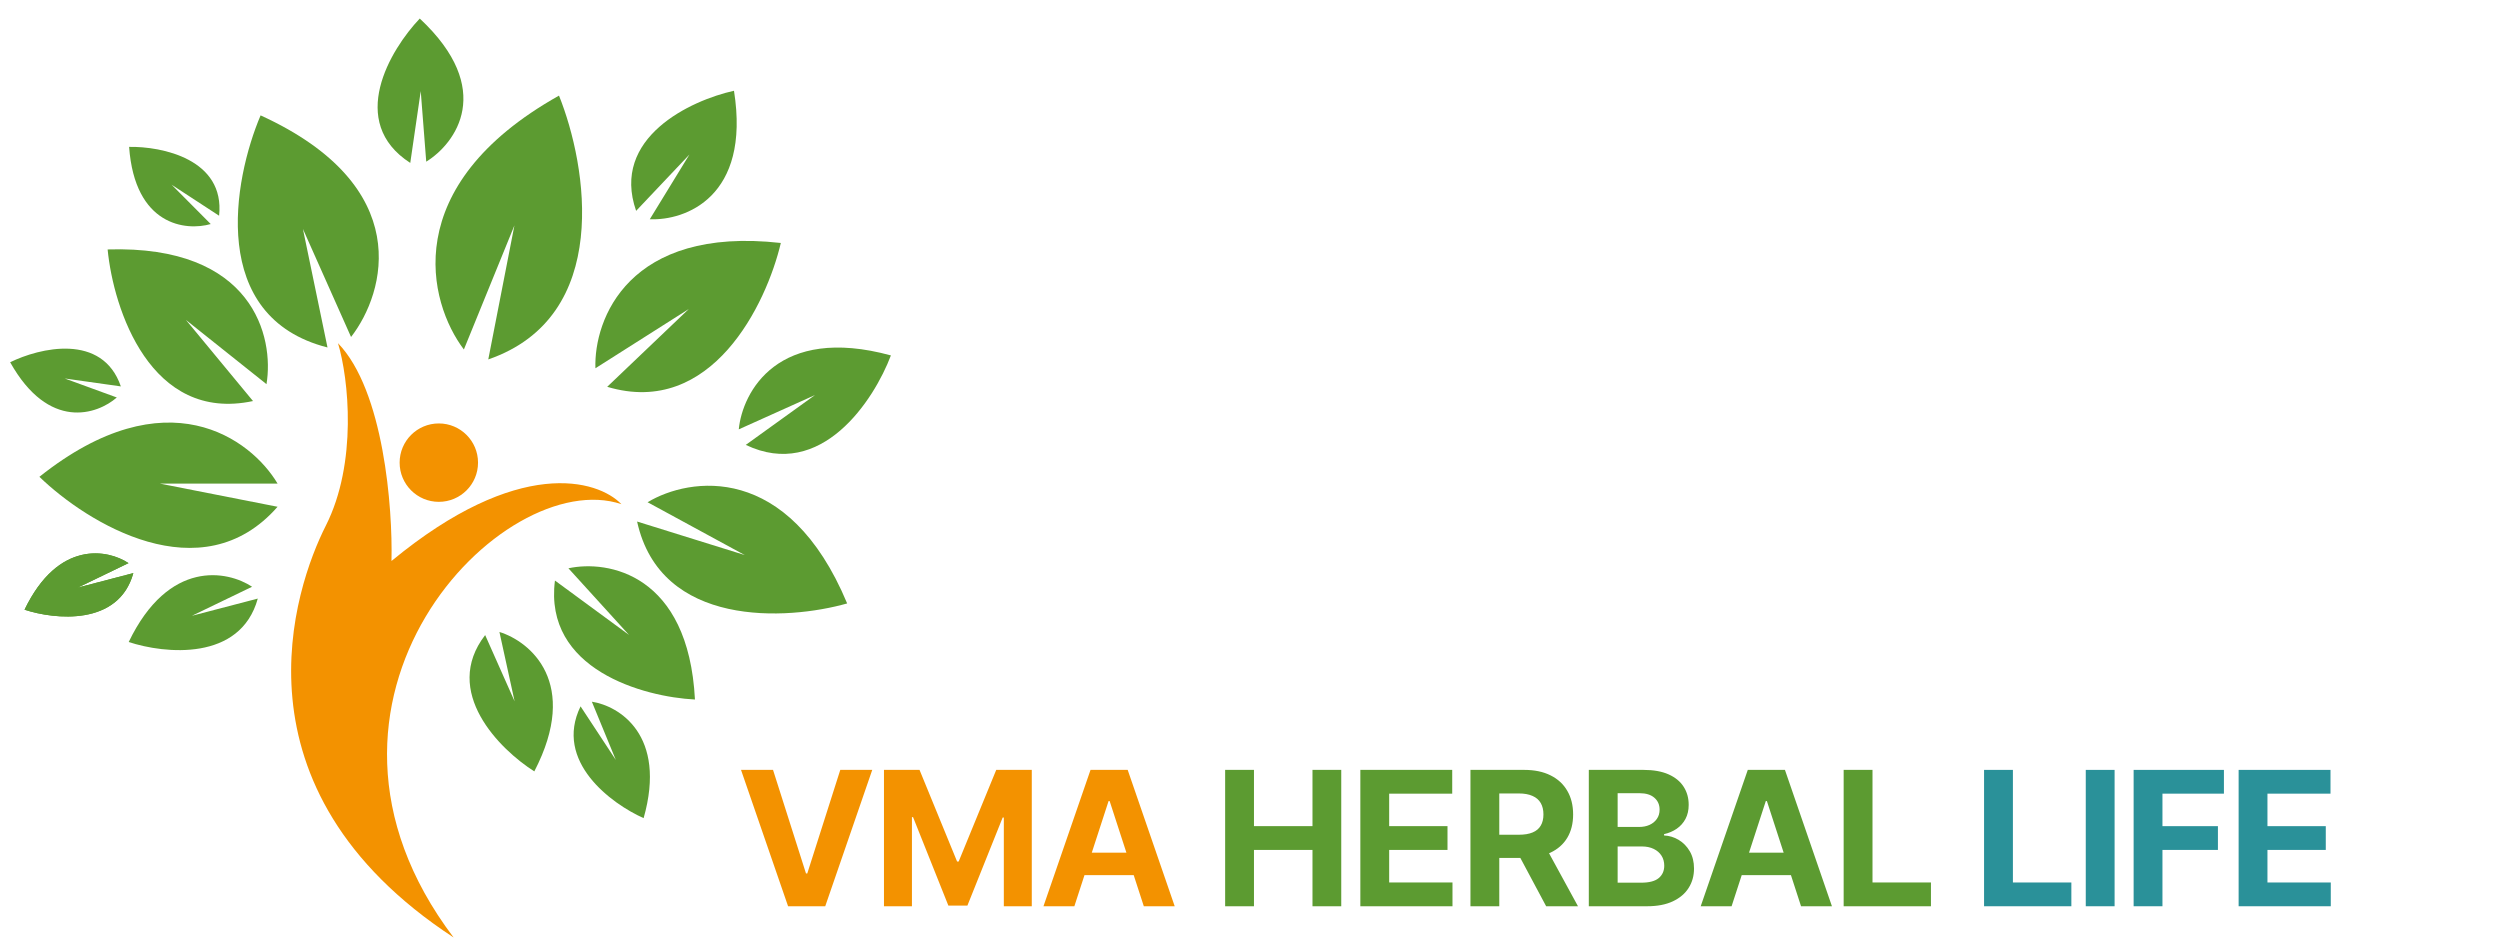
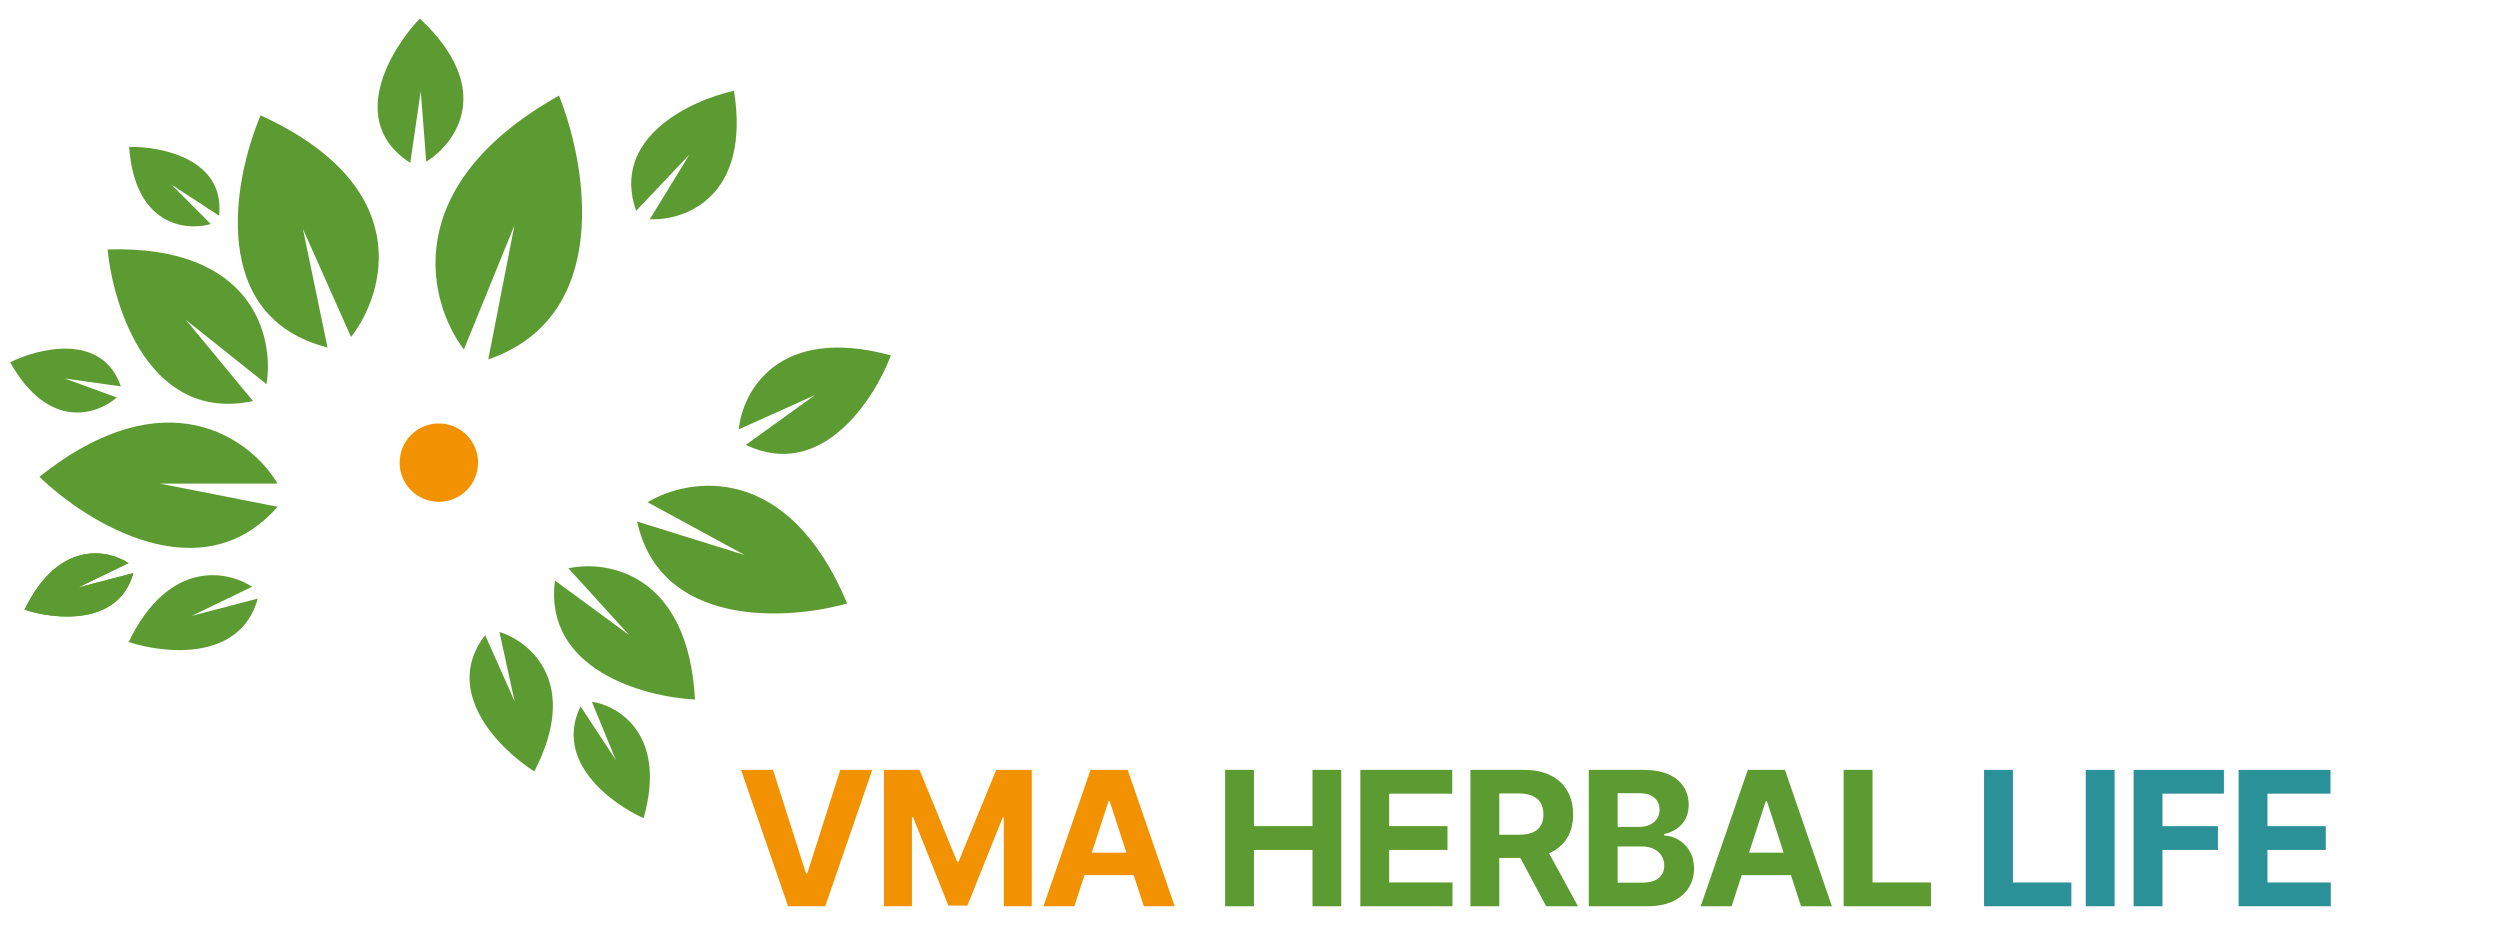
<svg xmlns="http://www.w3.org/2000/svg" width="160" height="60" viewBox="0 0 160 60" fill="none">
  <circle cx="28.085" cy="29.609" r="2.509" fill="#F39200" />
-   <path d="M29.032 60C17.497 44.765 32.211 29.727 39.77 32.267C38.247 30.687 33.172 29.201 25.055 35.904C25.137 32.52 24.566 24.993 21.631 21.963C22.315 24.233 22.887 29.623 20.85 33.648C18.862 37.577 14.42 50.438 29.032 60Z" fill="#F39200" />
  <path d="M17.765 30.95H10.23L17.765 32.433C12.898 37.994 5.575 33.472 2.522 30.516C10.664 24.027 16.076 28.102 17.765 30.95Z" fill="#5C9B31" />
  <path d="M8.226 36.039L4.981 37.606L8.534 36.678C7.593 40.083 3.5 39.659 1.57 39.021C3.729 34.536 6.907 35.164 8.226 36.039Z" fill="#5C9B31" />
  <path d="M8.226 36.039L4.981 37.606L8.534 36.678C7.593 40.083 3.5 39.659 1.57 39.021C3.729 34.536 6.907 35.164 8.226 36.039Z" fill="#5C9B31" />
  <path d="M31.963 40.445L32.935 44.885L31.05 40.645C28.256 44.262 31.983 47.968 34.196 49.369C37.138 43.697 33.933 41.057 31.963 40.445Z" fill="#5C9B31" />
  <path d="M37.879 44.909L39.412 48.636L37.156 45.207C35.434 48.729 39.129 51.444 41.192 52.361C42.701 47.032 39.612 45.173 37.879 44.909Z" fill="#5C9B31" />
  <path d="M47.281 27.479L52.159 25.284L47.729 28.473C52.556 30.781 55.933 25.618 57.018 22.747C49.79 20.772 47.515 25.079 47.281 27.479Z" fill="#5C9B31" />
  <path d="M16.133 37.552L12.283 39.41L16.498 38.309C15.382 42.349 10.526 41.846 8.237 41.089C10.798 35.768 14.568 36.514 16.133 37.552Z" fill="#5C9B31" />
  <path d="M29.688 22.367L32.923 14.427L31.25 23.003C39.196 20.262 37.578 10.605 35.776 6.119C25.447 11.914 27.414 19.366 29.688 22.367Z" fill="#5C9B31" />
  <path d="M36.379 36.371L40.257 40.636L35.517 37.155C34.788 42.849 41.186 44.604 44.477 44.769C44.059 36.73 38.904 35.821 36.379 36.371Z" fill="#5C9B31" />
  <path d="M41.445 32.143L47.662 35.523L40.774 33.378C42.271 40.193 50.361 39.712 54.218 38.62C50.439 29.563 44.128 30.528 41.445 32.143Z" fill="#5C9B31" />
-   <path d="M38.107 23.569L44.082 19.777L38.861 24.756C45.545 26.758 49.054 19.453 49.973 15.55C40.22 14.454 37.999 20.44 38.107 23.569Z" fill="#5C9B31" />
  <path d="M22.467 21.567L19.387 14.653L20.96 22.238C13.319 20.291 14.921 11.524 16.678 7.384C26.601 11.917 24.672 18.728 22.467 21.567Z" fill="#5C9B31" />
  <path d="M17.055 24.586L11.905 20.481L16.193 25.667C9.635 27.069 7.258 19.783 6.888 15.965C16.224 15.671 17.556 21.59 17.055 24.586Z" fill="#5C9B31" />
  <path d="M41.587 14.031L44.124 9.889L40.712 13.495C39.075 8.813 44.205 6.42 46.975 5.809C48.057 12.627 43.833 14.131 41.587 14.031Z" fill="#5C9B31" />
  <path d="M27.279 10.347L26.927 5.831L26.257 10.427C22.199 7.809 24.971 3.176 26.865 1.187C31.716 5.718 29.163 9.182 27.279 10.347Z" fill="#5C9B31" />
  <path d="M13.487 14.339L10.982 11.821L14.022 13.806C14.411 10.184 10.344 9.36 8.263 9.401C8.628 14.451 11.898 14.797 13.487 14.339Z" fill="#5C9B31" />
  <path d="M7.476 25.439L4.139 24.222L7.735 24.73C6.549 21.285 2.518 22.264 0.65 23.184C3.124 27.602 6.231 26.528 7.476 25.439Z" fill="#5C9B31" />
  <path d="M49.474 49.273L51.584 55.903H51.665L53.778 49.273H55.824L52.815 58H50.437L47.425 49.273H49.474ZM56.574 49.273H58.85L61.253 55.136H61.355L63.759 49.273H66.034V58H64.245V52.32H64.172L61.914 57.957H60.695L58.436 52.298H58.364V58H56.574V49.273ZM68.759 58H66.782L69.794 49.273H72.172L75.181 58H73.204L71.017 51.267H70.949L68.759 58ZM68.635 54.57H73.306V56.01H68.635V54.57Z" fill="#F39200" />
  <path d="M78.409 58V49.273H80.254V52.874H83.999V49.273H85.84V58H83.999V54.395H80.254V58H78.409ZM87.062 58V49.273H92.942V50.794H88.907V52.874H92.64V54.395H88.907V56.479H92.959V58H87.062ZM94.109 58V49.273H97.552C98.212 49.273 98.774 49.391 99.24 49.626C99.709 49.859 100.065 50.19 100.31 50.619C100.557 51.045 100.68 51.547 100.68 52.124C100.68 52.703 100.555 53.202 100.305 53.619C100.055 54.034 99.693 54.352 99.219 54.574C98.747 54.795 98.176 54.906 97.506 54.906H95.2V53.423H97.207C97.56 53.423 97.852 53.375 98.085 53.278C98.318 53.182 98.491 53.037 98.605 52.844C98.722 52.651 98.78 52.41 98.78 52.124C98.78 51.834 98.722 51.59 98.605 51.391C98.491 51.192 98.317 51.041 98.081 50.939C97.848 50.834 97.554 50.781 97.199 50.781H95.954V58H94.109ZM98.822 54.028L100.991 58H98.954L96.832 54.028H98.822ZM101.684 58V49.273H105.179C105.821 49.273 106.356 49.368 106.785 49.558C107.214 49.749 107.537 50.013 107.752 50.351C107.968 50.686 108.076 51.072 108.076 51.51C108.076 51.851 108.008 52.151 107.872 52.409C107.735 52.665 107.548 52.875 107.309 53.04C107.074 53.202 106.804 53.317 106.5 53.385V53.47C106.832 53.484 107.143 53.578 107.433 53.751C107.725 53.925 107.963 54.168 108.145 54.48C108.326 54.79 108.417 55.159 108.417 55.588C108.417 56.051 108.302 56.465 108.072 56.828C107.845 57.189 107.508 57.474 107.062 57.685C106.616 57.895 106.066 58 105.413 58H101.684ZM103.529 56.492H105.034C105.548 56.492 105.923 56.394 106.159 56.197C106.395 55.999 106.512 55.734 106.512 55.405C106.512 55.163 106.454 54.95 106.338 54.766C106.221 54.581 106.055 54.436 105.839 54.331C105.626 54.226 105.372 54.173 105.076 54.173H103.529V56.492ZM103.529 52.925H104.897C105.15 52.925 105.375 52.881 105.571 52.793C105.77 52.702 105.926 52.574 106.039 52.409C106.156 52.244 106.214 52.047 106.214 51.817C106.214 51.501 106.102 51.247 105.877 51.054C105.656 50.861 105.341 50.764 104.931 50.764H103.529V52.925ZM110.822 58H108.845L111.858 49.273H114.236L117.244 58H115.267L113.081 51.267H113.012L110.822 58ZM110.699 54.57H115.369V56.01H110.699V54.57ZM117.994 58V49.273H119.84V56.479H123.581V58H117.994Z" fill="#5C9B31" />
  <path d="M126.98 58V49.273H128.826V56.479H132.567V58H126.98ZM135.334 49.273V58H133.489V49.273H135.334ZM136.552 58V49.273H142.331V50.794H138.397V52.874H141.947V54.395H138.397V58H136.552ZM143.272 58V49.273H149.152V50.794H145.117V52.874H148.85V54.395H145.117V56.479H149.17V58H143.272Z" fill="#2A9199" />
</svg>